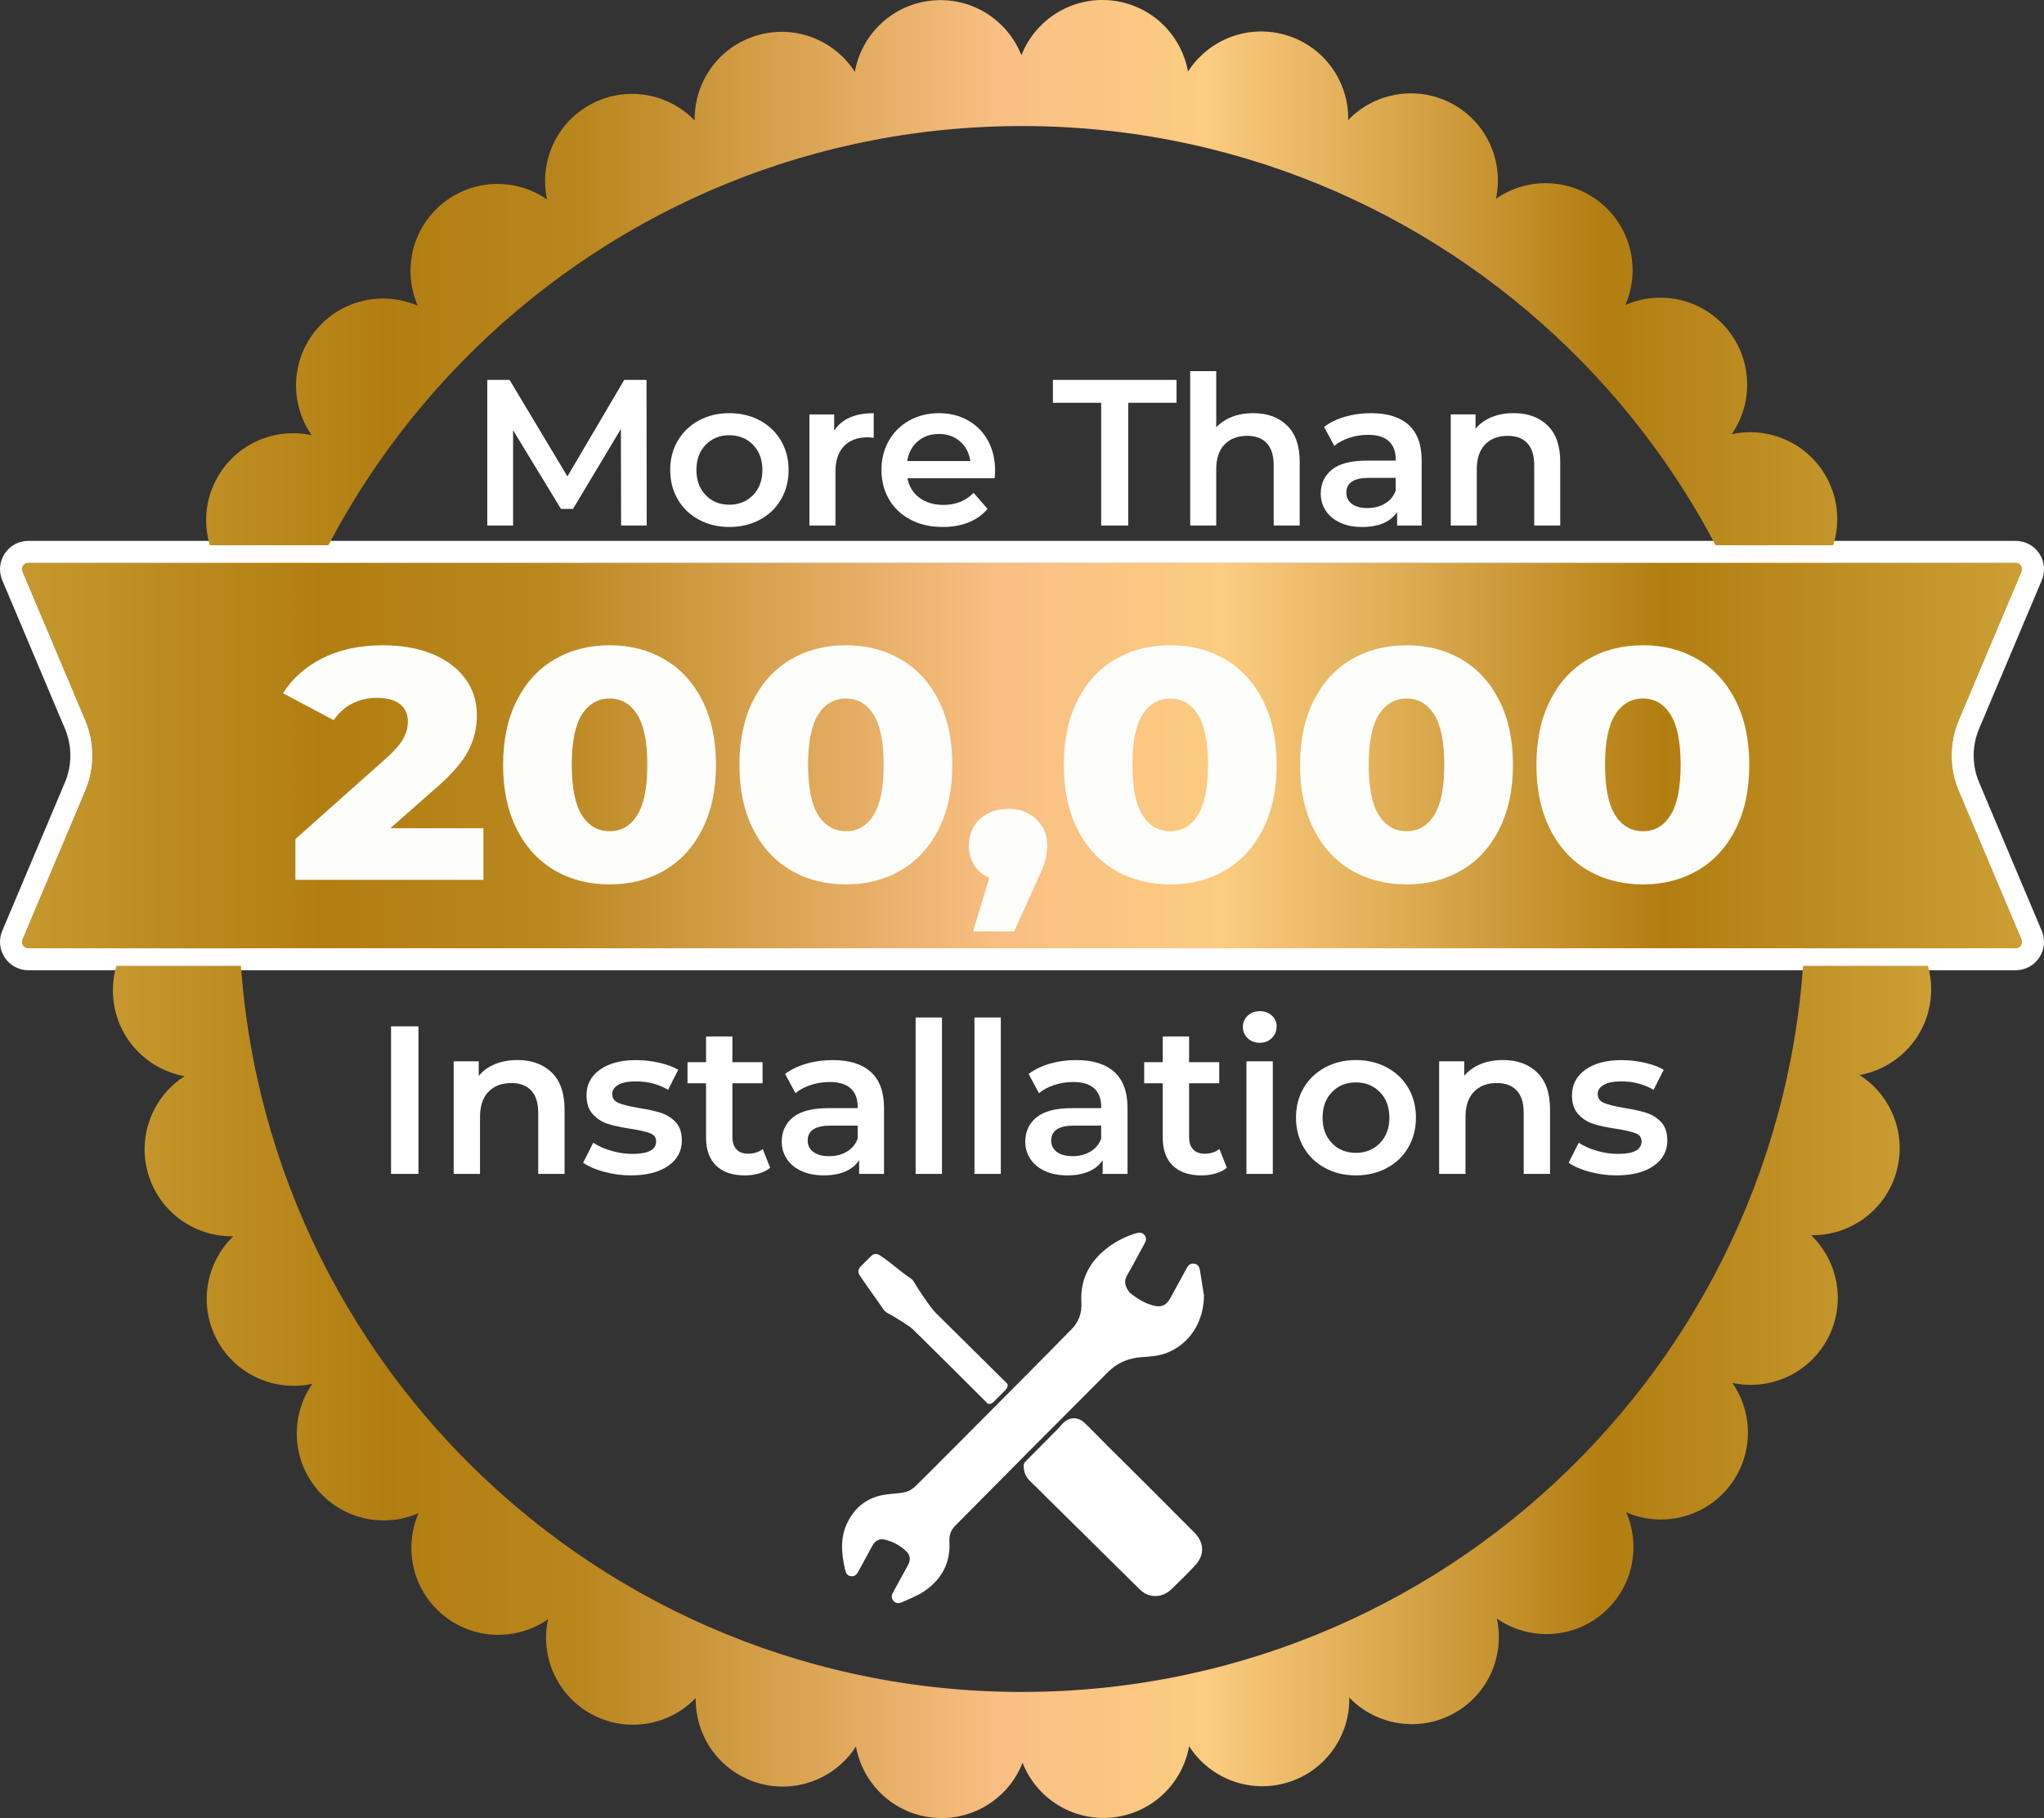
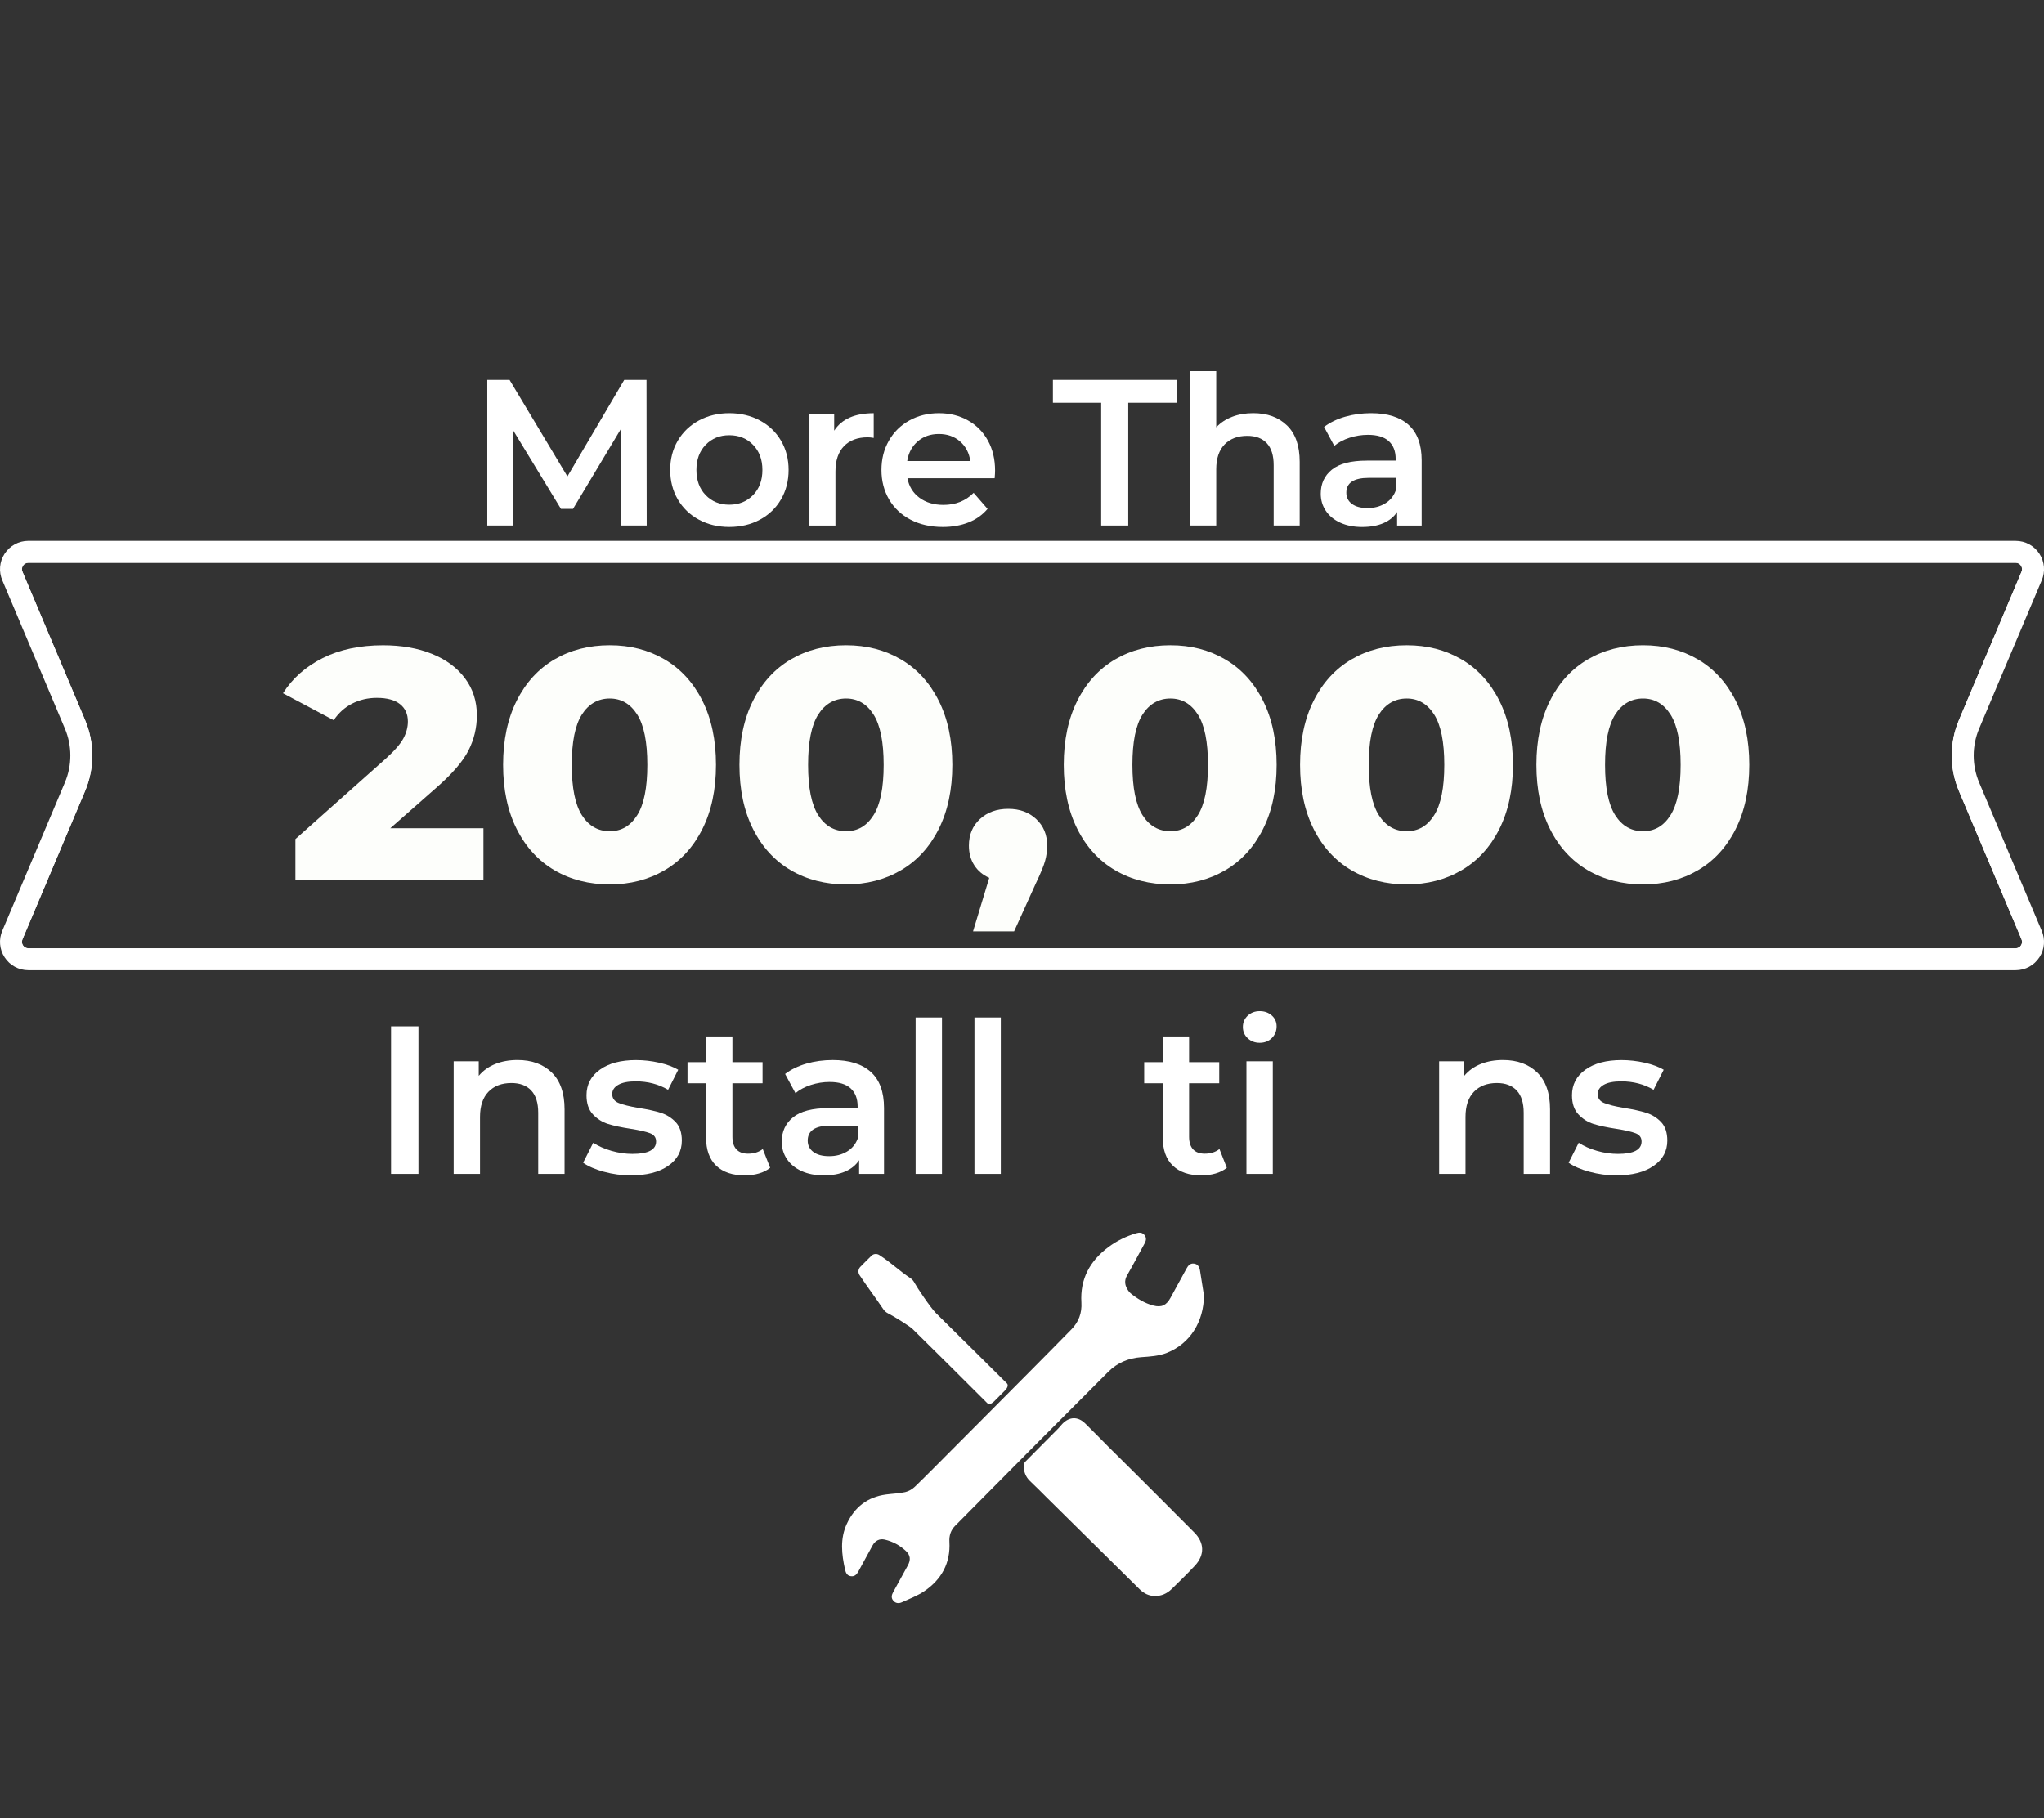
<svg xmlns="http://www.w3.org/2000/svg" xmlns:xlink="http://www.w3.org/1999/xlink" id="Layer_2" data-name="Layer 2" viewBox="0 0 933.1 830.09">
  <rect x="0" y="0" width="933.1" height="830.09" fill="#333333" stroke="none" />
  <defs>
    <style>
      .cls-1 {
        fill: #fdfefb;
      }

      .cls-2 {
        fill: #fff;
      }

      .cls-3 {
        fill: url(#Light_Gold_2);
      }

      .cls-4 {
        fill: url(#Light_Gold_2-2);
      }
    </style>
    <linearGradient id="Light_Gold_2" data-name="Light Gold 2" x1="51.51" y1="415.04" x2="881.59" y2="415.04" gradientUnits="userSpaceOnUse">
      <stop offset="0" stop-color="#c6982e" />
      <stop offset=".15" stop-color="#b27e11" />
      <stop offset=".26" stop-color="#b9871e" />
      <stop offset=".49" stop-color="#f9bf84" />
      <stop offset=".6" stop-color="#fccc81" />
      <stop offset=".82" stop-color="#b27e11" />
      <stop offset=".84" stop-color="#b48115" />
      <stop offset="1" stop-color="#cb9f34" />
    </linearGradient>
    <linearGradient id="Light_Gold_2-2" data-name="Light Gold 2" x1="10" y1="344.98" x2="923.1" y2="344.98" xlink:href="#Light_Gold_2" />
  </defs>
  <g id="Layer_5" data-name="Layer 5">
    <g>
      <path class="cls-2" d="M920.16,256.96c2.13,0,3.55,2.2,2.67,4.14l-28.59,67.74c-4.35,10.32-4.35,21.96,0,32.28l28.59,67.74c.88,1.94-.54,4.14-2.67,4.14H12.94c-2.13,0-3.55-2.2-2.67-4.14l28.59-67.74c4.35-10.32,4.35-21.96,0-32.28l-28.59-67.74c-.88-1.94.54-4.14,2.67-4.14h907.23M920.16,246.96H12.94c-4.41,0-8.47,2.21-10.86,5.92-2.36,3.66-2.73,8.2-.99,12.18l28.56,67.66c3.29,7.79,3.29,16.72,0,24.5L1.09,424.89c-1.74,3.98-1.38,8.53.99,12.19,2.39,3.71,6.45,5.92,10.86,5.92h907.23c4.41,0,8.47-2.21,10.86-5.92,2.36-3.66,2.73-8.2.99-12.19l-28.55-67.66c-3.29-7.79-3.29-16.72,0-24.5l28.56-67.66c1.74-3.98,1.37-8.52-.99-12.18-2.39-3.71-6.45-5.92-10.86-5.92h0Z" />
-       <path class="cls-3" d="M856.35,414.79c16.13-6.33,26.79-22.78,24.99-40.87h0c-1.79-18.1-15.47-32.13-32.54-35.17,14.59-9.35,21.83-27.57,16.54-44.96h0c-5.29-17.4-21.45-28.5-38.77-28.15,12.48-12.02,16.03-31.3,7.45-47.33h0c-8.58-16.03-26.59-23.76-43.52-20.04,9.9-14.22,9.62-33.82-1.92-47.87h0c-11.54-14.05-30.72-18.12-46.59-11.17,6.93-15.88,2.84-35.05-11.23-46.58h0c-14.06-11.53-33.66-11.78-47.87-1.86,3.7-16.93-4.06-34.93-20.1-43.49h0c-16.04-8.56-35.31-4.99-47.32,7.51.33-17.33-10.79-33.47-28.2-38.73h0c-17.4-5.27-35.61,2-44.94,16.6-3.06-17.06-17.11-30.72-35.21-32.49h0c-18.1-1.77-34.53,8.91-40.84,25.05-6.33-16.13-22.78-26.79-40.87-24.99h0c-18.1,1.79-32.13,15.47-35.17,32.54-9.35-14.59-27.57-21.83-44.96-16.54h0c-17.4,5.29-28.5,21.45-28.15,38.77-12.02-12.48-31.3-16.03-47.33-7.45h0c-16.03,8.58-23.76,26.59-20.04,43.52-14.22-9.9-33.82-9.62-47.87,1.93h0c-14.05,11.55-18.12,30.72-11.17,46.59-15.88-6.93-35.05-2.84-46.58,11.23h0c-11.53,14.06-11.78,33.66-1.86,47.87-16.93-3.7-34.93,4.06-43.49,20.1h0c-8.56,16.04-4.99,35.31,7.51,47.32-17.33-.33-33.47,10.79-38.73,28.2h0c-5.27,17.4,2,35.61,16.6,44.94-17.06,3.06-30.72,17.11-32.49,35.21h0c-1.77,18.1,8.91,34.53,25.05,40.84-16.13,6.33-26.79,22.78-24.99,40.87h0c1.79,18.1,15.47,32.13,32.54,35.17-14.59,9.35-21.83,27.57-16.54,44.96h0c5.29,17.4,21.45,28.5,38.77,28.15-12.48,12.02-16.03,31.3-7.45,47.33h0c8.58,16.03,26.59,23.76,43.52,20.04-9.9,14.22-9.62,33.82,1.92,47.87h0c11.54,14.05,30.72,18.12,46.59,11.17-6.93,15.88-2.84,35.05,11.23,46.58h0c14.06,11.53,33.66,11.78,47.87,1.86-3.7,16.93,4.06,34.93,20.1,43.49h0c16.04,8.56,35.31,4.99,47.32-7.51-.33,17.33,10.79,33.47,28.2,38.73h0c17.4,5.27,35.61-2,44.94-16.6,3.06,17.06,17.11,30.72,35.21,32.49h0c18.1,1.77,34.53-8.91,40.84-25.05,6.33,16.13,22.78,26.79,40.87,24.99h0c18.1-1.79,32.13-15.47,35.17-32.54,9.35,14.59,27.57,21.83,44.96,16.54h0c17.4-5.29,28.5-21.45,28.15-38.77,12.02,12.48,31.3,16.03,47.33,7.45h0c16.03-8.58,23.76-26.59,20.04-43.52,14.22,9.9,33.82,9.62,47.87-1.93h0c14.05-11.55,18.12-30.72,11.17-46.59,15.88,6.93,35.05,2.84,46.58-11.23h0c11.53-14.06,11.78-33.66,1.86-47.87,16.93,3.7,34.93-4.06,43.49-20.1h0c8.56-16.04,4.98-35.31-7.51-47.32,17.33.33,33.47-10.79,38.73-28.2h0c5.27-17.4-2-35.61-16.6-44.94,17.06-3.06,30.72-17.11,32.49-35.21h0c1.77-18.1-8.91-34.53-25.05-40.84ZM470.51,772.51c-197.42,2.19-359.24-156.08-361.43-353.51-2.19-197.42,156.08-359.24,353.51-361.43,197.42-2.19,359.24,156.08,361.43,353.51s-156.08,359.24-353.51,361.43Z" />
      <g>
-         <path class="cls-4" d="M894.25,361.12c-4.36-10.32-4.36-21.96,0-32.28l28.59-67.74c.88-1.94-.54-4.14-2.67-4.14H12.94c-2.13,0-3.55,2.2-2.67,4.14l28.59,67.74c4.35,10.32,4.35,21.96,0,32.28l-28.59,67.74c-.88,1.94.54,4.14,2.67,4.14h907.23c2.13,0,3.55-2.2,2.67-4.14l-28.59-67.74Z" />
        <path class="cls-2" d="M920.16,256.96c2.13,0,3.55,2.2,2.67,4.14l-28.59,67.74c-4.35,10.32-4.35,21.96,0,32.28l28.59,67.74c.88,1.94-.54,4.14-2.67,4.14H12.94c-2.13,0-3.55-2.2-2.67-4.14l28.59-67.74c4.35-10.32,4.35-21.96,0-32.28l-28.59-67.74c-.88-1.94.54-4.14,2.67-4.14h907.23M920.16,248.96H12.94c-3.73,0-7.16,1.87-9.18,5-2,3.1-2.31,6.94-.83,10.31l28.56,67.67c3.49,8.28,3.49,17.78,0,26.06L2.92,425.68c-1.47,3.37-1.17,7.21.83,10.31,2.02,3.13,5.45,5,9.18,5h907.23c3.73,0,7.16-1.87,9.18-5,2-3.1,2.31-6.94.83-10.31l-28.56-67.67c-3.49-8.28-3.49-17.78,0-26.06l28.56-67.67c1.47-3.37,1.17-7.21-.83-10.31-2.02-3.13-5.45-5-9.18-5h0Z" />
      </g>
      <g>
        <path class="cls-2" d="M283.53,239.95l-.09-44.08-21.85,36.48h-5.51l-21.85-35.91v43.51h-11.78v-66.5h10.17l26.41,44.08,25.94-44.08h10.17l.09,66.5h-11.69Z" />
        <path class="cls-2" d="M319.06,237.29c-4.12-2.22-7.33-5.3-9.64-9.26-2.31-3.96-3.47-8.44-3.47-13.44s1.15-9.47,3.47-13.39c2.31-3.93,5.53-7,9.64-9.22,4.12-2.22,8.74-3.33,13.87-3.33s9.85,1.11,13.96,3.33c4.12,2.22,7.33,5.29,9.64,9.22,2.31,3.93,3.47,8.39,3.47,13.39s-1.16,9.48-3.47,13.44c-2.31,3.96-5.53,7.05-9.64,9.26-4.12,2.22-8.77,3.32-13.96,3.32s-9.75-1.11-13.87-3.32ZM343.76,226.08c2.85-2.91,4.28-6.74,4.28-11.49s-1.43-8.58-4.28-11.5-6.46-4.37-10.83-4.37-7.96,1.46-10.78,4.37c-2.82,2.91-4.23,6.75-4.23,11.5s1.41,8.58,4.23,11.49c2.82,2.91,6.41,4.37,10.78,4.37s7.98-1.46,10.83-4.37Z" />
        <path class="cls-2" d="M398.86,188.65v11.3c-1.01-.19-1.93-.28-2.75-.28-4.62,0-8.23,1.35-10.83,4.04-2.6,2.69-3.89,6.57-3.89,11.64v24.61h-11.88v-50.73h11.3v7.41c3.42-5.32,9.44-7.98,18.05-7.98Z" />
        <path class="cls-2" d="M454.06,218.38h-39.8c.7,3.74,2.52,6.7,5.46,8.88,2.95,2.19,6.6,3.28,10.97,3.28,5.57,0,10.17-1.84,13.78-5.51l6.36,7.32c-2.28,2.72-5.16,4.78-8.64,6.17-3.48,1.39-7.41,2.09-11.78,2.09-5.57,0-10.48-1.11-14.72-3.32-4.24-2.22-7.52-5.3-9.83-9.26-2.31-3.96-3.47-8.44-3.47-13.44s1.12-9.39,3.37-13.35c2.25-3.96,5.37-7.04,9.36-9.26,3.99-2.22,8.49-3.33,13.49-3.33s9.36,1.09,13.25,3.28c3.9,2.19,6.94,5.26,9.12,9.21,2.19,3.96,3.28,8.54,3.28,13.73,0,.82-.06,1.99-.19,3.51ZM418.96,201.52c-2.63,2.25-4.23,5.24-4.8,8.98h28.79c-.51-3.67-2.06-6.65-4.66-8.93-2.6-2.28-5.83-3.42-9.69-3.42s-7.02,1.12-9.64,3.37Z" />
        <path class="cls-2" d="M502.7,183.9h-22.04v-10.45h56.43v10.45h-22.04v56.05h-12.35v-56.05Z" />
        <path class="cls-2" d="M587.53,194.25c3.86,3.74,5.79,9.28,5.79,16.62v29.07h-11.88v-27.55c0-4.43-1.04-7.77-3.13-10.02s-5.07-3.37-8.93-3.37c-4.37,0-7.82,1.31-10.36,3.94-2.53,2.63-3.8,6.41-3.8,11.35v25.65h-11.88v-70.49h11.88v25.65c1.96-2.09,4.38-3.69,7.27-4.8,2.88-1.11,6.09-1.66,9.64-1.66,6.4,0,11.53,1.87,15.39,5.61Z" />
        <path class="cls-2" d="M643.06,194.02c3.96,3.58,5.94,8.98,5.94,16.2v29.74h-11.21v-6.18c-1.46,2.22-3.53,3.91-6.22,5.08-2.69,1.17-5.94,1.76-9.74,1.76s-7.12-.65-9.97-1.95c-2.85-1.3-5.05-3.1-6.6-5.41-1.55-2.31-2.33-4.92-2.33-7.84,0-4.56,1.69-8.22,5.08-10.97,3.39-2.76,8.72-4.13,16.01-4.13h13.11v-.76c0-3.55-1.06-6.27-3.18-8.17-2.12-1.9-5.27-2.85-9.45-2.85-2.85,0-5.65.44-8.41,1.33-2.76.89-5.08,2.12-6.98,3.71l-4.66-8.65c2.66-2.03,5.86-3.58,9.59-4.66,3.74-1.08,7.7-1.62,11.88-1.62,7.47,0,13.19,1.79,17.15,5.37ZM632.23,229.93c2.31-1.36,3.94-3.31,4.89-5.84v-5.89h-12.25c-6.84,0-10.26,2.25-10.26,6.75,0,2.15.85,3.86,2.56,5.13,1.71,1.27,4.08,1.9,7.12,1.9s5.62-.68,7.93-2.04Z" />
-         <path class="cls-2" d="M706.47,194.25c3.86,3.74,5.79,9.28,5.79,16.62v29.07h-11.88v-27.55c0-4.43-1.04-7.77-3.13-10.02s-5.07-3.37-8.93-3.37c-4.37,0-7.82,1.31-10.36,3.94-2.53,2.63-3.8,6.41-3.8,11.35v25.65h-11.88v-50.73h11.3v6.55c1.96-2.34,4.43-4.12,7.41-5.32,2.98-1.2,6.33-1.8,10.07-1.8,6.4,0,11.53,1.87,15.39,5.61Z" />
      </g>
      <g>
        <path class="cls-2" d="M178.52,468.62h12.51v67.38h-12.51v-67.38Z" />
        <path class="cls-2" d="M251.86,489.7c3.91,3.79,5.87,9.4,5.87,16.84v29.45h-12.03v-27.91c0-4.49-1.06-7.88-3.18-10.15s-5.13-3.42-9.05-3.42c-4.43,0-7.92,1.33-10.49,3.99-2.57,2.66-3.85,6.5-3.85,11.5v25.99h-12.03v-51.4h11.45v6.64c1.99-2.38,4.49-4.17,7.51-5.39,3.02-1.22,6.42-1.83,10.2-1.83,6.48,0,11.68,1.89,15.59,5.68Z" />
        <path class="cls-2" d="M275.73,535.04c-3.98-1.09-7.16-2.47-9.53-4.14l4.62-9.14c2.31,1.54,5.08,2.78,8.33,3.71,3.24.93,6.43,1.39,9.58,1.39,7.19,0,10.78-1.89,10.78-5.68,0-1.8-.92-3.05-2.74-3.75-1.83-.71-4.76-1.38-8.81-2.02-4.23-.64-7.68-1.38-10.35-2.21-2.66-.83-4.97-2.29-6.93-4.38-1.96-2.08-2.94-4.99-2.94-8.71,0-4.88,2.04-8.77,6.11-11.69,4.07-2.92,9.58-4.38,16.51-4.38,3.53,0,7.06.4,10.59,1.2,3.53.8,6.42,1.88,8.66,3.22l-4.62,9.14c-4.36-2.57-9.27-3.85-14.73-3.85-3.53,0-6.21.53-8.04,1.59s-2.74,2.46-2.74,4.19c0,1.92.98,3.29,2.94,4.09,1.96.8,4.99,1.56,9.1,2.26,4.11.64,7.47,1.38,10.11,2.21,2.63.83,4.89,2.25,6.79,4.23,1.89,1.99,2.84,4.81,2.84,8.47,0,4.81-2.09,8.66-6.26,11.55-4.17,2.89-9.85,4.33-17.04,4.33-4.17,0-8.25-.55-12.22-1.64Z" />
        <path class="cls-2" d="M351.58,533.21c-1.41,1.15-3.13,2.02-5.15,2.6-2.02.58-4.16.87-6.4.87-5.65,0-10.01-1.48-13.09-4.43s-4.62-7.25-4.62-12.9v-24.74h-8.47v-9.62h8.47v-11.74h12.03v11.74h13.76v9.62h-13.76v24.45c0,2.5.61,4.41,1.83,5.73,1.22,1.31,2.98,1.97,5.29,1.97,2.7,0,4.94-.71,6.74-2.12l3.37,8.57Z" />
        <path class="cls-2" d="M397.54,489.46c4.01,3.62,6.02,9.1,6.02,16.41v30.13h-11.36v-6.26c-1.48,2.25-3.58,3.96-6.3,5.15-2.73,1.19-6.02,1.78-9.87,1.78s-7.22-.66-10.11-1.97-5.12-3.14-6.69-5.48-2.36-4.99-2.36-7.94c0-4.62,1.72-8.33,5.15-11.12,3.43-2.79,8.84-4.19,16.22-4.19h13.28v-.77c0-3.59-1.08-6.35-3.22-8.28-2.15-1.93-5.34-2.89-9.58-2.89-2.89,0-5.73.45-8.52,1.35s-5.15,2.15-7.07,3.75l-4.72-8.76c2.69-2.05,5.93-3.62,9.72-4.72,3.79-1.09,7.8-1.63,12.03-1.63,7.57,0,13.36,1.81,17.37,5.44ZM386.57,525.84c2.34-1.38,4-3.35,4.96-5.92v-5.97h-12.42c-6.93,0-10.39,2.28-10.39,6.83,0,2.18.87,3.91,2.6,5.2s4.14,1.92,7.22,1.92,5.69-.69,8.04-2.07Z" />
        <path class="cls-2" d="M417.99,464.58h12.03v71.42h-12.03v-71.42Z" />
        <path class="cls-2" d="M444.85,464.58h12.03v71.42h-12.03v-71.42Z" />
-         <path class="cls-2" d="M508.71,489.46c4.01,3.62,6.02,9.1,6.02,16.41v30.13h-11.36v-6.26c-1.48,2.25-3.58,3.96-6.3,5.15-2.73,1.19-6.02,1.78-9.87,1.78s-7.22-.66-10.11-1.97-5.12-3.14-6.69-5.48-2.36-4.99-2.36-7.94c0-4.62,1.72-8.33,5.15-11.12,3.43-2.79,8.84-4.19,16.22-4.19h13.28v-.77c0-3.59-1.08-6.35-3.22-8.28-2.15-1.93-5.34-2.89-9.58-2.89-2.89,0-5.73.45-8.52,1.35s-5.15,2.15-7.07,3.75l-4.72-8.76c2.69-2.05,5.93-3.62,9.72-4.72,3.79-1.09,7.8-1.63,12.03-1.63,7.57,0,13.36,1.81,17.37,5.44ZM497.73,525.84c2.34-1.38,4-3.35,4.96-5.92v-5.97h-12.42c-6.93,0-10.39,2.28-10.39,6.83,0,2.18.87,3.91,2.6,5.2s4.14,1.92,7.22,1.92,5.69-.69,8.04-2.07Z" />
        <path class="cls-2" d="M560.06,533.21c-1.41,1.15-3.13,2.02-5.15,2.6-2.02.58-4.16.87-6.4.87-5.65,0-10.01-1.48-13.09-4.43s-4.62-7.25-4.62-12.9v-24.74h-8.47v-9.62h8.47v-11.74h12.03v11.74h13.76v9.62h-13.76v24.45c0,2.5.61,4.41,1.83,5.73,1.22,1.31,2.98,1.97,5.29,1.97,2.7,0,4.94-.71,6.74-2.12l3.37,8.57Z" />
        <path class="cls-2" d="M569.59,474.06c-1.48-1.38-2.21-3.1-2.21-5.15s.74-3.77,2.21-5.15c1.48-1.38,3.3-2.07,5.49-2.07s4.01.66,5.49,1.97c1.48,1.32,2.21,2.97,2.21,4.96,0,2.12-.72,3.9-2.17,5.34-1.44,1.44-3.29,2.17-5.53,2.17s-4.01-.69-5.49-2.07ZM569.01,484.6h12.03v51.4h-12.03v-51.4Z" />
-         <path class="cls-2" d="M604.91,533.3c-4.17-2.25-7.43-5.37-9.77-9.38-2.34-4.01-3.51-8.55-3.51-13.62s1.17-9.59,3.51-13.57c2.34-3.98,5.6-7.09,9.77-9.34,4.17-2.24,8.85-3.37,14.05-3.37s9.98,1.12,14.15,3.37c4.17,2.25,7.43,5.36,9.77,9.34,2.34,3.98,3.51,8.5,3.51,13.57s-1.17,9.61-3.51,13.62c-2.34,4.01-5.6,7.14-9.77,9.38-4.17,2.25-8.89,3.37-14.15,3.37s-9.88-1.12-14.05-3.37ZM629.93,521.95c2.89-2.95,4.33-6.83,4.33-11.65s-1.44-8.69-4.33-11.65c-2.89-2.95-6.54-4.43-10.97-4.43s-8.07,1.48-10.92,4.43c-2.86,2.95-4.28,6.83-4.28,11.65s1.43,8.7,4.28,11.65c2.85,2.95,6.5,4.43,10.92,4.43s8.08-1.48,10.97-4.43Z" />
        <path class="cls-2" d="M701.74,489.7c3.91,3.79,5.87,9.4,5.87,16.84v29.45h-12.03v-27.91c0-4.49-1.06-7.88-3.18-10.15s-5.13-3.42-9.05-3.42c-4.43,0-7.92,1.33-10.49,3.99-2.57,2.66-3.85,6.5-3.85,11.5v25.99h-12.03v-51.4h11.45v6.64c1.99-2.38,4.49-4.17,7.51-5.39,3.02-1.22,6.42-1.83,10.2-1.83,6.48,0,11.68,1.89,15.59,5.68Z" />
        <path class="cls-2" d="M725.61,535.04c-3.98-1.09-7.16-2.47-9.53-4.14l4.62-9.14c2.31,1.54,5.08,2.78,8.33,3.71,3.24.93,6.43,1.39,9.58,1.39,7.19,0,10.78-1.89,10.78-5.68,0-1.8-.92-3.05-2.74-3.75-1.83-.71-4.76-1.38-8.81-2.02-4.23-.64-7.68-1.38-10.35-2.21-2.66-.83-4.97-2.29-6.93-4.38-1.96-2.08-2.94-4.99-2.94-8.71,0-4.88,2.04-8.77,6.11-11.69,4.07-2.92,9.58-4.38,16.51-4.38,3.53,0,7.06.4,10.59,1.2,3.53.8,6.42,1.88,8.66,3.22l-4.62,9.14c-4.36-2.57-9.27-3.85-14.73-3.85-3.53,0-6.21.53-8.04,1.59s-2.74,2.46-2.74,4.19c0,1.92.98,3.29,2.94,4.09,1.96.8,4.99,1.56,9.1,2.26,4.11.64,7.47,1.38,10.11,2.21,2.63.83,4.89,2.25,6.79,4.23,1.89,1.99,2.84,4.81,2.84,8.47,0,4.81-2.09,8.66-6.26,11.55-4.17,2.89-9.85,4.33-17.04,4.33-4.17,0-8.25-.55-12.22-1.64Z" />
      </g>
      <g>
        <path class="cls-1" d="M220.69,378.17v23.55h-85.84v-18.6l41.27-36.75c3.99-3.6,6.67-6.67,8.03-9.22,1.36-2.55,2.05-5.12,2.05-7.72,0-3.4-1.21-6.05-3.62-7.95-2.42-1.9-5.93-2.85-10.55-2.85-4.09,0-7.85.88-11.26,2.62-3.41,1.75-6.22,4.28-8.43,7.58l-23.15-12.3c4.3-6.8,10.34-12.15,18.11-16.05,7.77-3.9,16.96-5.85,27.56-5.85,8.4,0,15.83,1.3,22.29,3.9,6.46,2.6,11.5,6.33,15.12,11.17,3.62,4.85,5.43,10.48,5.43,16.88,0,5.7-1.29,11.08-3.86,16.12-2.57,5.05-7.54,10.78-14.88,17.17l-20.79,18.3h42.53Z" />
        <path class="cls-1" d="M253.14,397.37c-7.35-4.3-13.1-10.57-17.25-18.82-4.15-8.25-6.22-18.02-6.22-29.33s2.07-21.07,6.22-29.32c4.15-8.25,9.9-14.52,17.25-18.83,7.35-4.3,15.75-6.45,25.2-6.45s17.69,2.15,25.04,6.45c7.35,4.3,13.1,10.58,17.25,18.83,4.15,8.25,6.22,18.03,6.22,29.32s-2.07,21.08-6.22,29.33c-4.15,8.25-9.9,14.53-17.25,18.82-7.35,4.3-15.7,6.45-25.04,6.45s-17.85-2.15-25.2-6.45ZM290.86,372.25c3.1-4.85,4.65-12.53,4.65-23.03s-1.55-18.17-4.65-23.02c-3.1-4.85-7.27-7.27-12.52-7.27s-9.58,2.43-12.68,7.27c-3.1,4.85-4.65,12.52-4.65,23.02s1.55,18.18,4.65,23.03c3.1,4.85,7.32,7.28,12.68,7.28s9.42-2.42,12.52-7.28Z" />
        <path class="cls-1" d="M361.03,397.37c-7.35-4.3-13.1-10.57-17.25-18.82-4.15-8.25-6.22-18.02-6.22-29.33s2.07-21.07,6.22-29.32c4.15-8.25,9.9-14.52,17.25-18.83,7.35-4.3,15.75-6.45,25.2-6.45s17.69,2.15,25.04,6.45c7.35,4.3,13.1,10.58,17.25,18.83,4.15,8.25,6.22,18.03,6.22,29.32s-2.07,21.08-6.22,29.33c-4.15,8.25-9.9,14.53-17.25,18.82-7.35,4.3-15.7,6.45-25.04,6.45s-17.85-2.15-25.2-6.45ZM398.75,372.25c3.1-4.85,4.65-12.53,4.65-23.03s-1.55-18.17-4.65-23.02c-3.1-4.85-7.27-7.27-12.52-7.27s-9.58,2.43-12.68,7.27c-3.1,4.85-4.65,12.52-4.65,23.02s1.55,18.18,4.65,23.03c3.1,4.85,7.32,7.28,12.68,7.28s9.42-2.42,12.52-7.28Z" />
        <path class="cls-1" d="M473.01,373.97c3.36,3.1,5.04,7.15,5.04,12.15,0,2.3-.31,4.6-.94,6.9-.63,2.3-2.05,5.75-4.25,10.35l-9.92,21.9h-18.74l7.4-24.45c-2.94-1.3-5.22-3.23-6.85-5.77-1.63-2.55-2.44-5.53-2.44-8.93,0-5,1.68-9.05,5.04-12.15,3.36-3.1,7.66-4.65,12.92-4.65s9.4,1.55,12.76,4.65Z" />
        <path class="cls-1" d="M509.08,397.37c-7.35-4.3-13.1-10.57-17.25-18.82-4.15-8.25-6.22-18.02-6.22-29.33s2.07-21.07,6.22-29.32c4.15-8.25,9.9-14.52,17.25-18.83,7.35-4.3,15.75-6.45,25.2-6.45s17.69,2.15,25.04,6.45c7.35,4.3,13.1,10.58,17.25,18.83,4.15,8.25,6.22,18.03,6.22,29.32s-2.07,21.08-6.22,29.33c-4.15,8.25-9.9,14.53-17.25,18.82-7.35,4.3-15.7,6.45-25.04,6.45s-17.85-2.15-25.2-6.45ZM546.8,372.25c3.1-4.85,4.65-12.53,4.65-23.03s-1.55-18.17-4.65-23.02c-3.1-4.85-7.27-7.27-12.52-7.27s-9.58,2.43-12.68,7.27c-3.1,4.85-4.65,12.52-4.65,23.02s1.55,18.18,4.65,23.03c3.1,4.85,7.32,7.28,12.68,7.28s9.42-2.42,12.52-7.28Z" />
        <path class="cls-1" d="M616.96,397.37c-7.35-4.3-13.1-10.57-17.25-18.82-4.15-8.25-6.22-18.02-6.22-29.33s2.07-21.07,6.22-29.32c4.15-8.25,9.9-14.52,17.25-18.83,7.35-4.3,15.75-6.45,25.2-6.45s17.69,2.15,25.04,6.45c7.35,4.3,13.1,10.58,17.25,18.83,4.15,8.25,6.22,18.03,6.22,29.32s-2.07,21.08-6.22,29.33c-4.15,8.25-9.9,14.53-17.25,18.82-7.35,4.3-15.7,6.45-25.04,6.45s-17.85-2.15-25.2-6.45ZM654.68,372.25c3.1-4.85,4.65-12.53,4.65-23.03s-1.55-18.17-4.65-23.02c-3.1-4.85-7.27-7.27-12.52-7.27s-9.58,2.43-12.68,7.27c-3.1,4.85-4.65,12.52-4.65,23.02s1.55,18.18,4.65,23.03c3.1,4.85,7.32,7.28,12.68,7.28s9.42-2.42,12.52-7.28Z" />
        <path class="cls-1" d="M724.85,397.37c-7.35-4.3-13.1-10.57-17.25-18.82-4.15-8.25-6.22-18.02-6.22-29.33s2.07-21.07,6.22-29.32c4.15-8.25,9.9-14.52,17.25-18.83,7.35-4.3,15.75-6.45,25.2-6.45s17.69,2.15,25.04,6.45c7.35,4.3,13.1,10.58,17.25,18.83,4.15,8.25,6.22,18.03,6.22,29.32s-2.07,21.08-6.22,29.33c-4.15,8.25-9.9,14.53-17.25,18.82-7.35,4.3-15.7,6.45-25.04,6.45s-17.85-2.15-25.2-6.45ZM762.57,372.25c3.1-4.85,4.65-12.53,4.65-23.03s-1.55-18.17-4.65-23.02c-3.1-4.85-7.27-7.27-12.52-7.27s-9.58,2.43-12.68,7.27c-3.1,4.85-4.65,12.52-4.65,23.02s1.55,18.18,4.65,23.03c3.1,4.85,7.32,7.28,12.68,7.28s9.42-2.42,12.52-7.28Z" />
      </g>
      <g>
        <path class="cls-2" d="M549.61,591.46c-.07,12.04-6.34,21.98-16.82,26.2-3.8,1.53-7.83,1.73-11.83,2.02-5.81.43-10.86,2.53-15.01,6.66-4.91,4.88-9.78,9.81-14.67,14.71-5.88,5.9-11.78,11.77-17.65,17.68-12.54,12.63-25.08,25.26-37.58,37.92-1.97,1.99-2.81,4.39-2.64,7.33.55,9.65-3.57,17.17-11.41,22.51-3.14,2.14-6.82,3.53-10.32,5.11-1.35.61-2.84.53-3.91-.78-1.08-1.31-.72-2.62.03-3.97,2.24-4.02,4.42-8.06,6.63-12.09,1.37-2.51,1.23-4.62-.88-6.6-2.73-2.56-5.99-4.34-9.66-5.19-2.4-.55-4.36.49-5.55,2.65-2.16,3.94-4.32,7.87-6.45,11.83-.76,1.41-1.69,2.46-3.45,2.23-1.7-.22-2.31-1.48-2.65-2.96-1.59-7.07-2.37-14.16.81-20.99,3.52-7.57,9.42-12.2,17.82-13.34,2.93-.4,5.92-.46,8.79-1.1,1.6-.36,3.27-1.33,4.47-2.49,5.55-5.36,10.94-10.87,16.39-16.33,5.17-5.18,10.34-10.36,15.49-15.55,13.21-13.31,26.48-26.56,39.59-39.97,3.22-3.29,4.82-7.36,4.52-12.24-.66-10.7,3.9-19.03,12.37-25.33,3.85-2.87,8.11-4.94,12.71-6.31,1.44-.43,2.76-.37,3.74.87.98,1.23.74,2.52.01,3.84-2.66,4.81-5.18,9.7-7.93,14.45-1.49,2.59-1.07,4.82.5,7.08.3.43.63.86,1.04,1.19,3.1,2.52,6.5,4.57,10.37,5.6,3.78,1,6-.12,7.86-3.52,2.44-4.45,4.89-8.89,7.3-13.35.76-1.4,1.7-2.5,3.44-2.27,1.74.23,2.46,1.52,2.72,3.09.63,3.8,1.21,7.6,1.81,11.41Z" />
        <path class="cls-2" d="M527.35,728.74c-2.81,0-5.13-1.14-7.08-3.07-14.26-14.07-28.51-28.16-42.76-42.24-2.41-2.38-4.77-4.81-7.24-7.12-2.08-1.95-2.92-4.36-2.97-7.1-.01-.6.32-1.36.74-1.79,5-5.09,10.05-10.13,15.08-15.2.66-.67,1.22-1.44,1.88-2.12,3.17-3.28,7.06-3.4,10.35-.21,3.59,3.49,7.06,7.11,10.6,10.65,3.7,3.7,7.44,7.35,11.14,11.05,9.39,9.38,18.78,18.74,28.13,28.16,4.63,4.66,4.77,10.26.29,15.08-3.42,3.67-7.02,7.18-10.62,10.69-2.31,2.24-4.8,3.2-7.54,3.22Z" />
        <path class="cls-2" d="M397.94,573.27c.91-.86,2.35-.93,3.41-.28.03.02.06.04.09.06,5.71,3.72,8.68,6.89,14.35,10.68.7.47,1.29,1.25,1.69,2.01.98,1.87,7.31,11.38,9.84,13.87,10.83,10.62,21.55,21.37,32.34,32.03,1.07,1.06-.52,2.88-.52,2.88l-5.42,5.44s-1.85,1.88-3,.73c-11.33-11.32-22.69-22.63-34.11-33.87-1.28-1.26-8.67-5.9-11.32-7.21-.76-.38-1.5-1.03-1.98-1.73-3.78-5.59-7.18-10.02-10.91-15.65-.79-1.19-.65-2.77.35-3.79,1.7-1.74,3.41-3.47,5.16-5.16,0,0,0,0,.01-.01Z" />
      </g>
    </g>
  </g>
</svg>